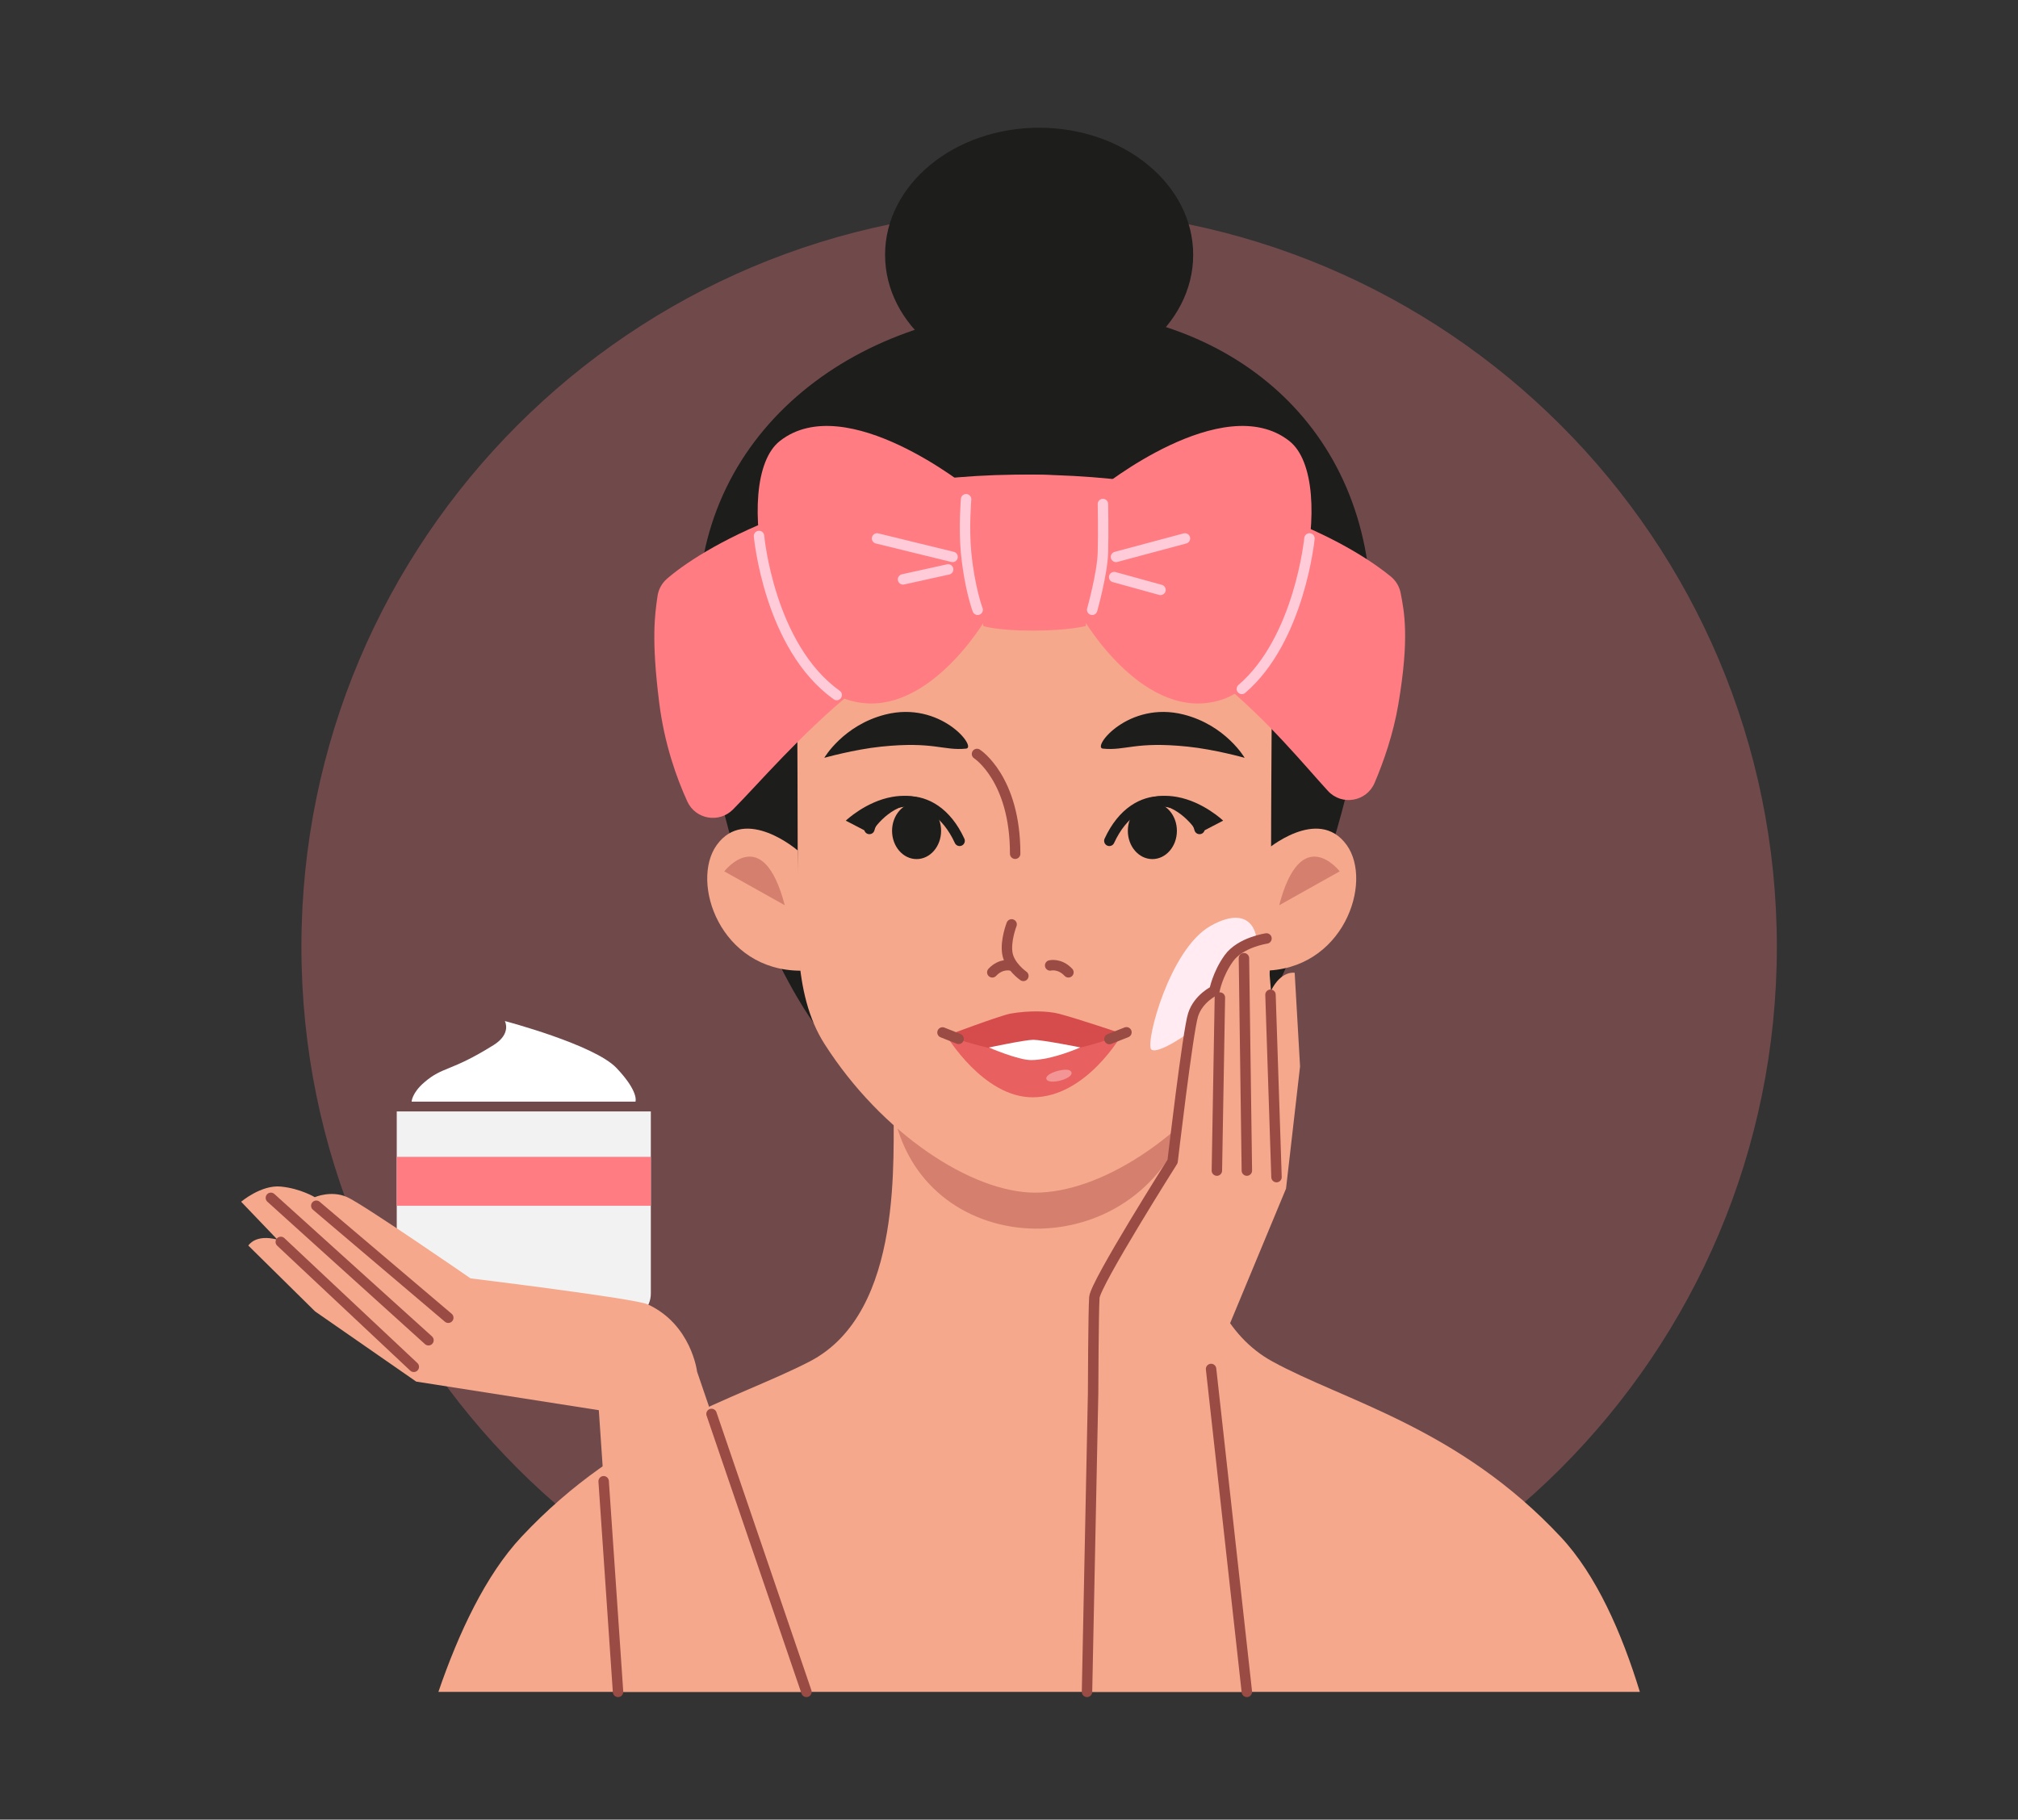
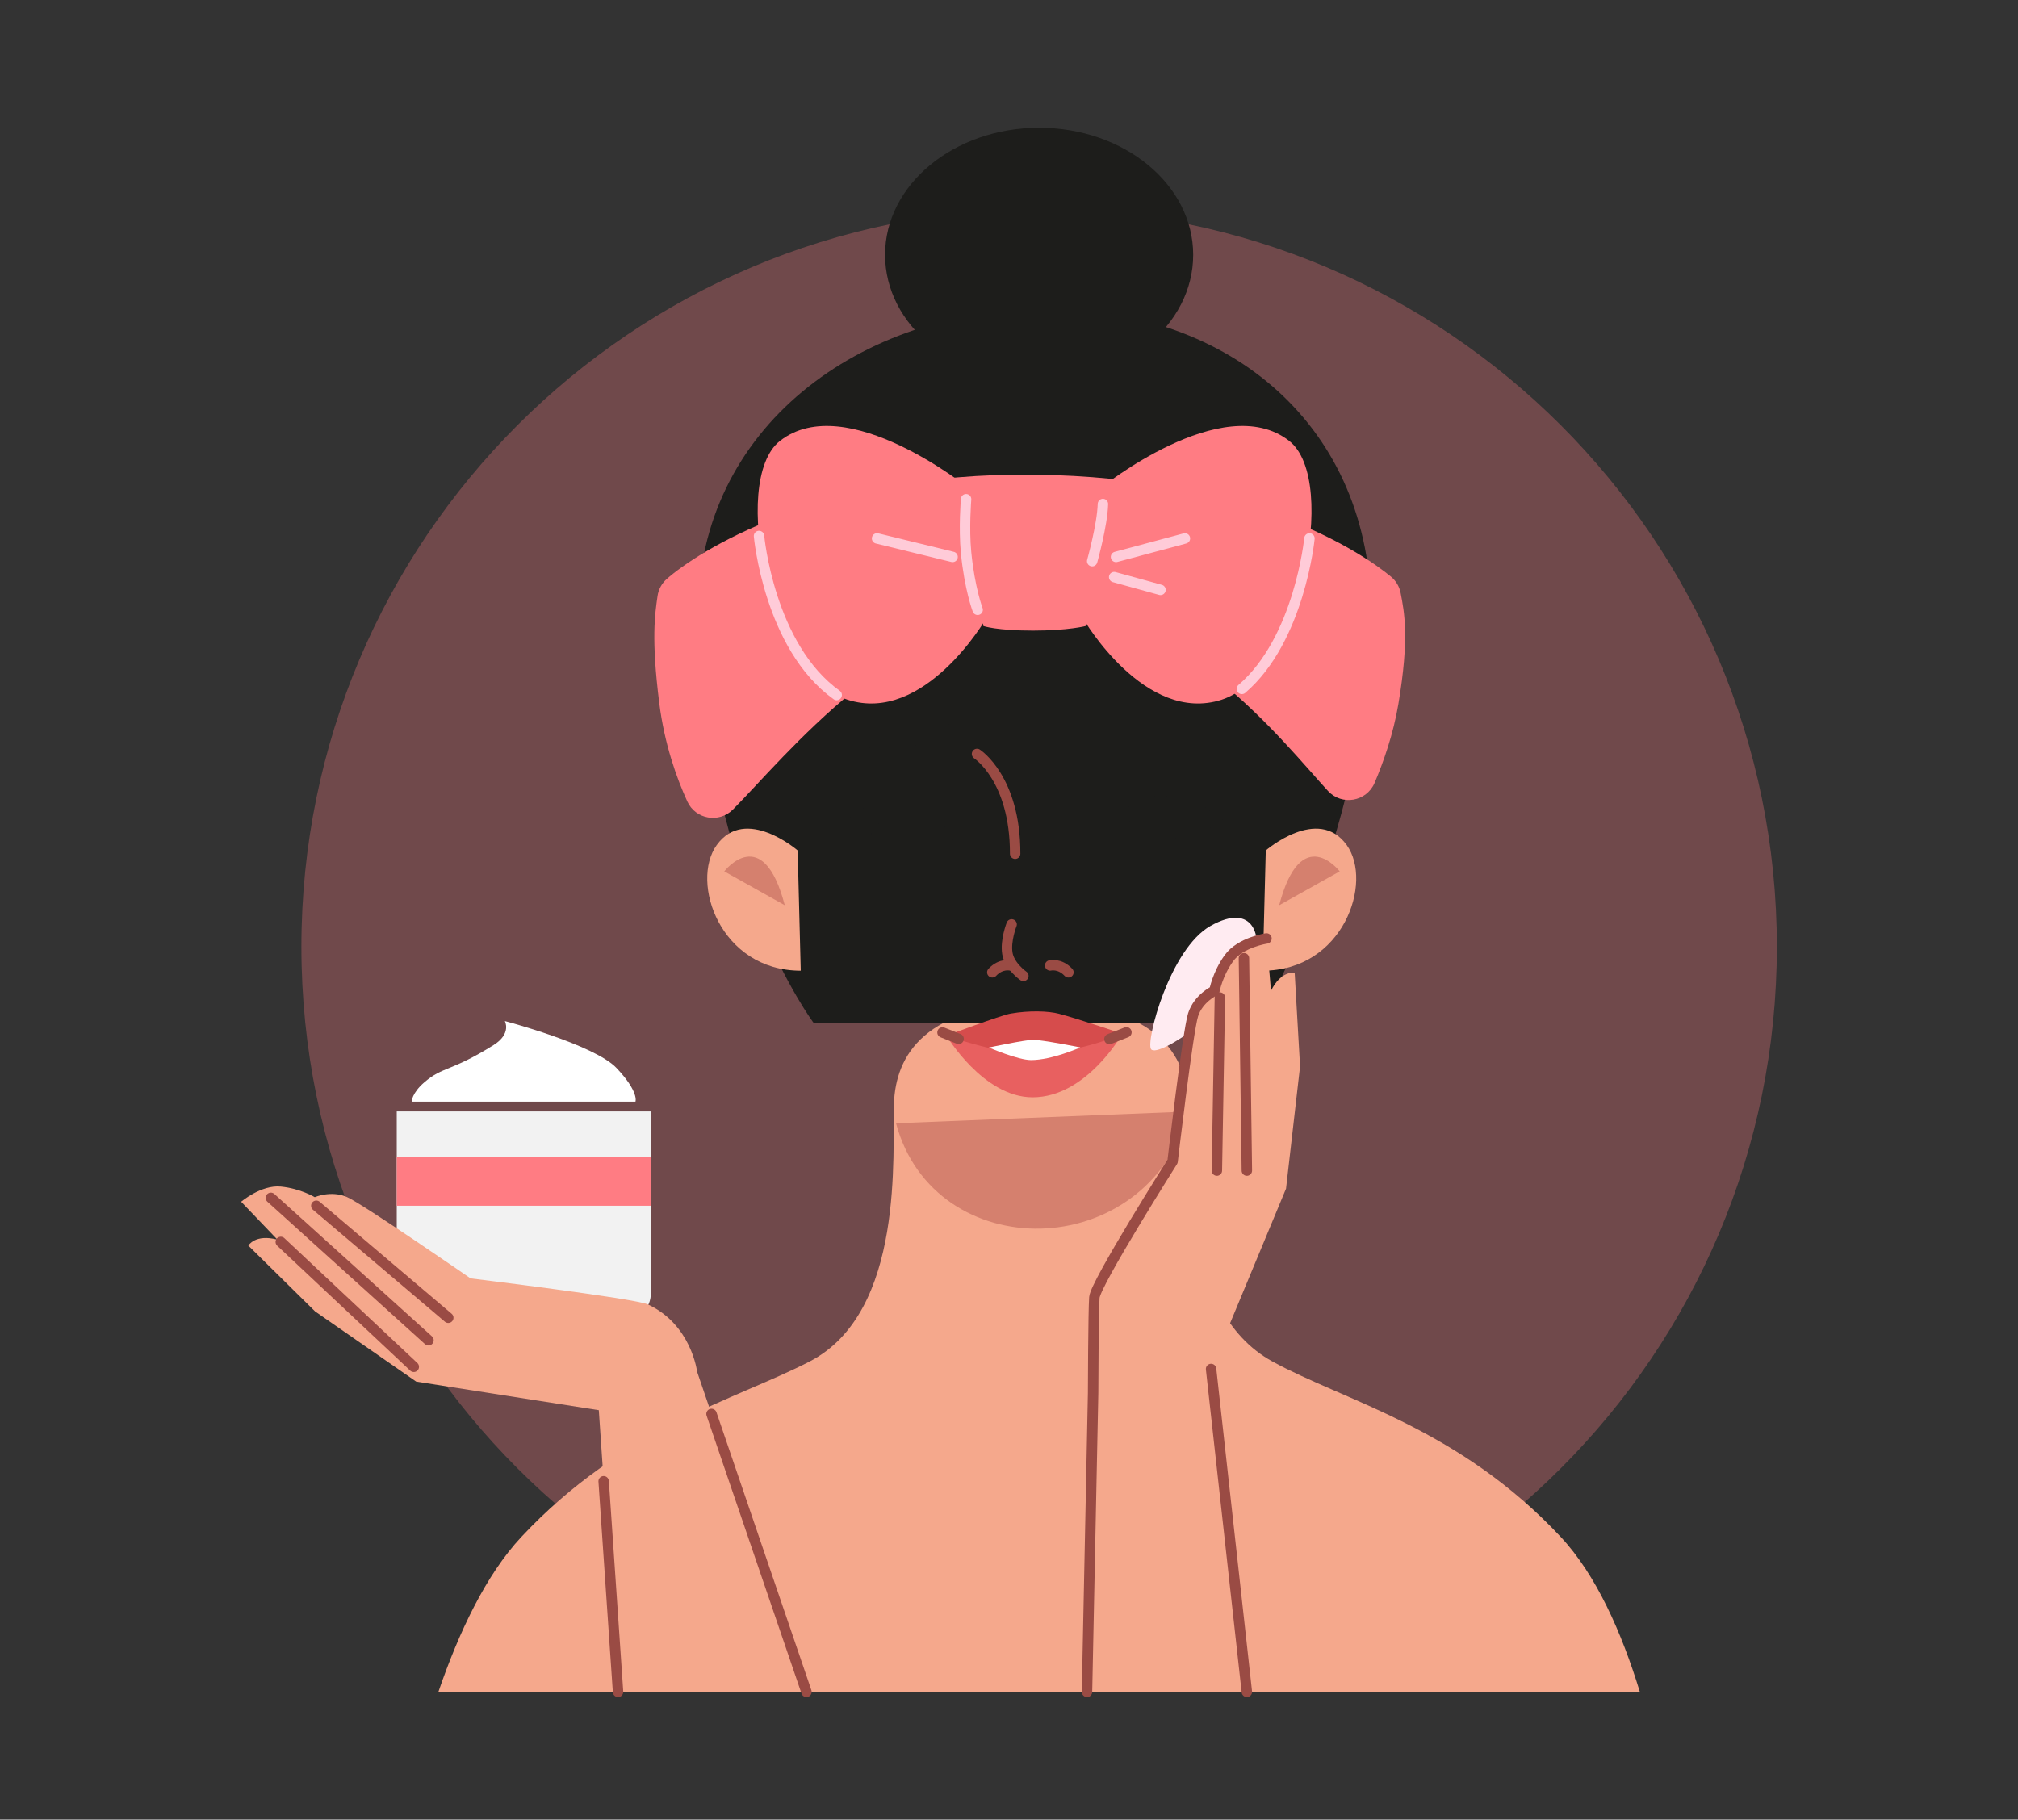
<svg xmlns="http://www.w3.org/2000/svg" version="1.1" id="Calque_1" x="0px" y="0px" width="387px" height="349px" viewBox="0 0 387 349" enable-background="new 0 0 387 349" xml:space="preserve">
  <rect x="0" y="0" width="387" height="349" fill="#333333" stroke="none" />
  <g>
    <path opacity="0.3" fill="#FF7C83" d="M340.754,181.59c0,78.135-63.341,141.477-141.477,141.477   c-78.135,0-141.476-63.342-141.476-141.477S121.142,40.113,199.277,40.113C277.413,40.113,340.754,103.455,340.754,181.59" />
    <path fill="#F5A88C" d="M314.482,324.5c-3.473-11.349-8.353-22.421-15.158-29.703c-19.584-20.96-41.445-26.065-55.317-33.672   c-18.124-9.937-15.805-40.158-16.148-49.435c-0.343-9.278-5.881-19.019-28.214-19.361c-22.333,0.343-27.871,10.083-28.214,19.361   c-0.344,9.276,2.195,39.936-16.148,49.435c-14.048,7.275-35.733,12.712-55.316,33.672c-6.806,7.282-12.004,18.354-15.893,29.703   H314.482z" />
    <path fill="#D5806E" d="M228.19,213.174l-56.354,2.265C179.119,242.774,219.688,242.753,228.19,213.174" />
    <path fill="#1D1D1B" d="M228.822,48.875c0,13.464-13.228,24.377-29.544,24.377s-29.544-10.913-29.544-24.377   c0-13.462,13.227-24.375,29.544-24.375S228.822,35.413,228.822,48.875" />
    <path fill="#1D1D1B" d="M262.943,117.702c0-35.642-26.668-58.471-62.309-58.471c-35.642,0-66.761,22.829-66.761,58.471   c0,0.801,0.02,1.597,0.049,2.39h-0.049c1.761,48.867,22.131,76.059,22.131,76.059h85.365c0,0,20.027-34.878,21.574-76.059h-0.048   C262.923,119.299,262.943,118.503,262.943,117.702" />
-     <path fill="#F5A88C" d="M243.755,166.012c0,13.571,1.398,26.156-5.596,36.4c-10.887,15.956-27.235,26.337-39.642,26.337   c-12.16,0-29.442-11.337-40.402-28.526c-6.261-9.822-5.136-23.31-5.136-35.929c0-8.678-0.078-25.509-0.078-25.509   s24.942-41.783,45.616-41.783c19.869,0,45.352,42.21,45.352,42.21S243.755,156.317,243.755,166.012" />
    <path fill="#F5A88C" d="M242.743,163.114c0,0,10.027-8.67,15.517-1.042c5.141,7.14-0.663,24.104-16.108,24.104L242.743,163.114z" />
    <path fill="#F5A88C" d="M152.972,163.114c0,0-10.027-8.67-15.518-1.042c-5.14,7.14,0.663,24.104,16.107,24.104L152.972,163.114z" />
    <path fill="none" stroke="#9A4B44" stroke-width="2" stroke-linecap="round" stroke-linejoin="round" stroke-miterlimit="10" d="   M187.364,144.608c0,0,7.342,4.731,7.317,19.138" />
    <path fill="#D5806E" d="M138.893,167.126c0,0,7.408-9.581,11.606,6.499" />
    <path fill="#D5806E" d="M256.924,167.126c0,0-7.409-9.581-11.607,6.499" />
    <path fill="#D64C4C" d="M181.511,198.641c0,0,10.343-3.898,12.323-4.242c3.562-0.619,7.189-0.5,9.243,0.036   c3.578,0.933,12.155,3.834,12.155,3.834s-7.001,10.67-16.726,10.67C189.801,208.938,181.511,198.641,181.511,198.641" />
    <path fill="#E86060" d="M181.511,198.641c0,0,10.709,3.763,16.892,3.507c9.466-0.391,16.829-3.879,16.829-3.879   s-6.853,12.199-17.21,12.193C188.55,210.458,181.511,198.641,181.511,198.641" />
    <line fill="none" stroke="#9A4B44" stroke-width="2" stroke-linecap="round" stroke-linejoin="round" stroke-miterlimit="10" x1="180.747" y1="198.023" x2="183.838" y2="199.25" />
    <line fill="none" stroke="#9A4B44" stroke-width="2" stroke-linecap="round" stroke-linejoin="round" stroke-miterlimit="10" x1="212.753" y1="199.287" x2="216.023" y2="197.994" />
    <path fill="#FFFFFF" d="M189.637,200.913c0,0,6.942-1.481,8.519-1.481c1.691,0,9.023,1.457,9.023,1.457s-5.439,2.436-9.455,2.432   C195.232,203.319,189.637,200.913,189.637,200.913" />
-     <path fill="#F49595" d="M205.322,205.421c-0.736-0.789-5.202,0.439-4.615,1.611C201.292,208.204,206.529,206.718,205.322,205.421" />
    <path fill="#1D1D1B" d="M211.492,143.583c4.394,0.448,6.178-1.425,16.27-0.383c5.216,0.538,10.929,2.149,10.929,2.149   s-3.621-6.244-11.688-8.299C216.403,134.354,209.368,143.366,211.492,143.583" />
    <path fill="none" stroke="#1D1D1B" stroke-width="2" stroke-linecap="round" stroke-linejoin="round" stroke-miterlimit="10" d="   M212.743,161.271c5.126-11.122,15.736-8.289,17.298-2.276" />
    <path fill="#1D1D1B" d="M216.292,159.355c0,2.992,2.106,5.416,4.703,5.416s4.702-2.424,4.702-5.416s-2.105-5.416-4.702-5.416   S216.292,156.363,216.292,159.355" />
    <path fill="#1D1D1B" d="M214.096,157.692c0,0,3.639-6.262,11.6-4.845c5.063,0.901,8.873,4.552,8.873,4.552l-4.794,2.494   c0,0-2.401-4.288-6.833-5.47C218.258,153.178,214.096,157.692,214.096,157.692" />
    <path fill="#1D1D1B" d="M185.278,143.583c-4.395,0.448-6.178-1.425-16.271-0.383c-5.215,0.538-10.928,2.149-10.928,2.149   s3.621-6.244,11.688-8.299C180.367,134.354,187.402,143.366,185.278,143.583" />
    <path fill="none" stroke="#1D1D1B" stroke-width="2" stroke-linecap="round" stroke-linejoin="round" stroke-miterlimit="10" d="   M184.027,161.271c-5.126-11.122-15.736-8.289-17.298-2.276" />
-     <path fill="#1D1D1B" d="M180.478,159.355c0,2.992-2.105,5.416-4.702,5.416s-4.701-2.424-4.701-5.416s2.104-5.416,4.701-5.416   S180.478,156.363,180.478,159.355" />
    <path fill="#1D1D1B" d="M182.673,157.692c0,0-3.638-6.262-11.6-4.845c-5.062,0.901-8.872,4.552-8.872,4.552l4.794,2.494   c0,0,2.4-4.288,6.833-5.47C178.511,153.178,182.673,157.692,182.673,157.692" />
    <path fill="#FF7C83" d="M126.096,114.326c0.181-1.266,0.803-2.421,1.758-3.267c5.63-4.993,29.148-20.517,70.537-20.021   c41.396,0.498,62.731,14.914,68.356,19.561c0.969,0.801,1.625,1.91,1.862,3.143c0.685,3.57,1.721,8.509-0.439,21.312   c-0.968,5.734-2.832,11.047-4.556,15.099c-1.536,3.613-6.293,4.438-8.949,1.547c-8.698-9.472-28.513-35.163-54.697-34.85   c-27.265,0.324-49.697,28.684-59.417,38.424c-2.664,2.668-7.177,1.877-8.745-1.556c-2.058-4.505-4.384-11.005-5.378-18.88   C124.867,122.467,125.596,117.829,126.096,114.326" />
    <path fill="none" stroke="#9A4B44" stroke-width="2" stroke-linecap="round" stroke-linejoin="round" stroke-miterlimit="10" d="   M194.002,177.298c0,0-1.221,3.097-0.814,5.566c0.408,2.47,3.069,4.313,3.069,4.313" />
    <path fill="none" stroke="#9A4B44" stroke-width="2" stroke-linecap="round" stroke-linejoin="round" stroke-miterlimit="10" d="   M201.392,185.17c0,0,1.832-0.464,3.505,1.321" />
    <path fill="none" stroke="#9A4B44" stroke-width="2" stroke-linecap="round" stroke-linejoin="round" stroke-miterlimit="10" d="   M193.802,185.17c0,0-1.832-0.464-3.505,1.321" />
    <path fill="#FF7C83" d="M208.196,120.077c0,0-3.295,0.874-10.096,0.874c-6.989,0-9.514-0.874-9.514-0.874l-3.315-26.24   c0,0,4.804-2.798,13.12-2.798c9.643,0,13.121,2.798,13.121,2.798L208.196,120.077z" />
    <path fill="#FF7C83" d="M149.574,84.569c-9.7,7.594-1.822,44.851,12.938,49.629c14.76,4.781,26.525-15.456,26.525-15.456   l-3.163-25.034C185.874,93.708,162.292,74.618,149.574,84.569" />
    <path fill="#FF7C83" d="M247.241,84.569c9.701,7.594,1.823,44.851-12.936,49.629c-14.76,4.781-26.526-15.456-26.526-15.456   l3.164-25.034C210.942,93.708,234.524,74.618,247.241,84.569" />
    <path fill="none" stroke="#FFCBD8" stroke-width="2" stroke-linecap="round" stroke-linejoin="round" stroke-miterlimit="10" d="   M185.271,95.752c0,0-0.462,5.527,0,10.243c0.68,6.938,2.217,10.962,2.217,10.962" />
-     <path fill="none" stroke="#FFCBD8" stroke-width="2" stroke-linecap="round" stroke-linejoin="round" stroke-miterlimit="10" d="   M211.512,96.669c0,0,0.111,5.301,0,9.326c-0.111,4.024-2.059,10.962-2.059,10.962" />
+     <path fill="none" stroke="#FFCBD8" stroke-width="2" stroke-linecap="round" stroke-linejoin="round" stroke-miterlimit="10" d="   M211.512,96.669c-0.111,4.024-2.059,10.962-2.059,10.962" />
    <path fill="none" stroke="#FFCBD8" stroke-width="2" stroke-linecap="round" stroke-linejoin="round" stroke-miterlimit="10" d="   M145.56,102.805c0,0,1.916,21.229,14.897,30.5" />
    <path fill="none" stroke="#FFCBD8" stroke-width="2" stroke-linecap="round" stroke-linejoin="round" stroke-miterlimit="10" d="   M251.12,103.271c0,0-1.888,19.362-12.963,28.859" />
    <line fill="none" stroke="#FFCBD8" stroke-width="2" stroke-linecap="round" stroke-linejoin="round" stroke-miterlimit="10" x1="214.019" y1="106.813" x2="227.24" y2="103.271" />
    <line fill="none" stroke="#FFCBD8" stroke-width="2" stroke-linecap="round" stroke-linejoin="round" stroke-miterlimit="10" x1="168.198" y1="103.271" x2="182.68" y2="106.813" />
-     <line fill="none" stroke="#FFCBD8" stroke-width="2" stroke-linecap="round" stroke-linejoin="round" stroke-miterlimit="10" x1="173.178" y1="111.122" x2="181.831" y2="109.214" />
    <line fill="none" stroke="#FFCBD8" stroke-width="2" stroke-linecap="round" stroke-linejoin="round" stroke-miterlimit="10" x1="213.669" y1="110.686" x2="222.552" y2="113.138" />
    <path fill="#FFEBF1" d="M220.746,201.235c-1.061-1.473,3.576-19.231,11.393-23.639c8.464-4.771,9.906,2.468,8.363,6.588   C237.315,192.691,222.108,203.127,220.746,201.235" />
    <path fill="#F5A88C" d="M243.745,190.023l-0.865-10.026c0,0-4.997,0.722-7.208,3.788c-2.21,3.067-2.771,6.238-2.771,6.238   s-3.083,1.441-4.095,4.612c-1.013,3.17-3.931,28.105-3.931,28.105s-14.812,23.425-15.004,26.114   c-0.192,2.689-0.24,18.327-0.24,18.327L208.46,324.5h30.655l-6.862-61.93l14.374-34.593l2.691-23.444l-1.033-17.955   C248.285,186.578,245.714,186.06,243.745,190.023" />
    <line fill="none" stroke="#9A4B44" stroke-width="2" stroke-linecap="round" stroke-linejoin="round" stroke-miterlimit="10" x1="239.115" y1="324.5" x2="232.253" y2="262.57" />
    <path fill="none" stroke="#9A4B44" stroke-width="2" stroke-linecap="round" stroke-linejoin="round" stroke-miterlimit="10" d="   M242.878,179.997c0,0-4.996,0.722-7.207,3.788c-2.209,3.067-2.771,6.238-2.771,6.238s-3.082,1.441-4.095,4.611   c-1.013,3.171-3.931,28.106-3.931,28.106s-14.812,23.425-15.003,26.114c-0.192,2.689-0.24,18.327-0.24,18.327L208.46,324.5" />
    <line fill="none" stroke="#9A4B44" stroke-width="2" stroke-linecap="round" stroke-linejoin="round" stroke-miterlimit="10" x1="233.942" y1="191.329" x2="233.366" y2="224.519" />
    <line fill="none" stroke="#9A4B44" stroke-width="2" stroke-linecap="round" stroke-linejoin="round" stroke-miterlimit="10" x1="238.555" y1="183.785" x2="239.115" y2="224.519" />
-     <line fill="none" stroke="#9A4B44" stroke-width="2" stroke-linecap="round" stroke-linejoin="round" stroke-miterlimit="10" x1="243.647" y1="190.791" x2="244.801" y2="225.77" />
    <path fill="#F2F2F2" d="M119.866,253.065H81.033c-2.732,0-4.947-2.214-4.947-4.948v-34.943h48.728v34.943   C124.814,250.852,122.598,253.065,119.866,253.065" />
    <path fill="#F5A88C" d="M53.206,237.763l-6.959-7.271c0,0,3.842-3.276,7.604-2.91c3.762,0.364,6.514,2.036,6.514,2.036   s3.117-1.364,6.167-0.031c3.051,1.333,23.706,15.603,23.706,15.603s31.54,3.853,33.987,4.986   c8.392,3.882,9.457,12.905,9.457,12.905l20.974,61.419h-36.129l-3.691-54.029l-35.024-5.485l-19.386-13.458l-12.803-12.629   C47.621,238.898,48.928,236.624,53.206,237.763" />
    <line fill="none" stroke="#9A4B44" stroke-width="2" stroke-linecap="round" stroke-linejoin="round" stroke-miterlimit="10" x1="118.525" y1="324.5" x2="115.765" y2="284.105" />
    <line fill="none" stroke="#9A4B44" stroke-width="2" stroke-linecap="round" stroke-linejoin="round" stroke-miterlimit="10" x1="136.451" y1="271.192" x2="154.654" y2="324.5" />
    <line fill="none" stroke="#9A4B44" stroke-width="2" stroke-linecap="round" stroke-linejoin="round" stroke-miterlimit="10" x1="60.657" y1="231.261" x2="85.967" y2="252.741" />
    <line fill="none" stroke="#9A4B44" stroke-width="2" stroke-linecap="round" stroke-linejoin="round" stroke-miterlimit="10" x1="51.947" y1="229.746" x2="82.171" y2="257.059" />
    <line fill="none" stroke="#9A4B44" stroke-width="2" stroke-linecap="round" stroke-linejoin="round" stroke-miterlimit="10" x1="53.846" y1="238.197" x2="79.355" y2="262.154" />
    <rect x="76.086" y="221.881" fill="#FF7C83" width="48.728" height="9.38" />
    <path fill="#FFFFFF" d="M78.94,211.291c0,0,0.034-1.643,2.44-3.709c3.608-3.103,4.971-1.954,13.264-7.131   c3.519-2.195,2.172-4.617,2.172-4.617s17.163,4.524,21.407,8.999c4.381,4.62,3.64,6.458,3.64,6.458H78.94z" />
  </g>
</svg>